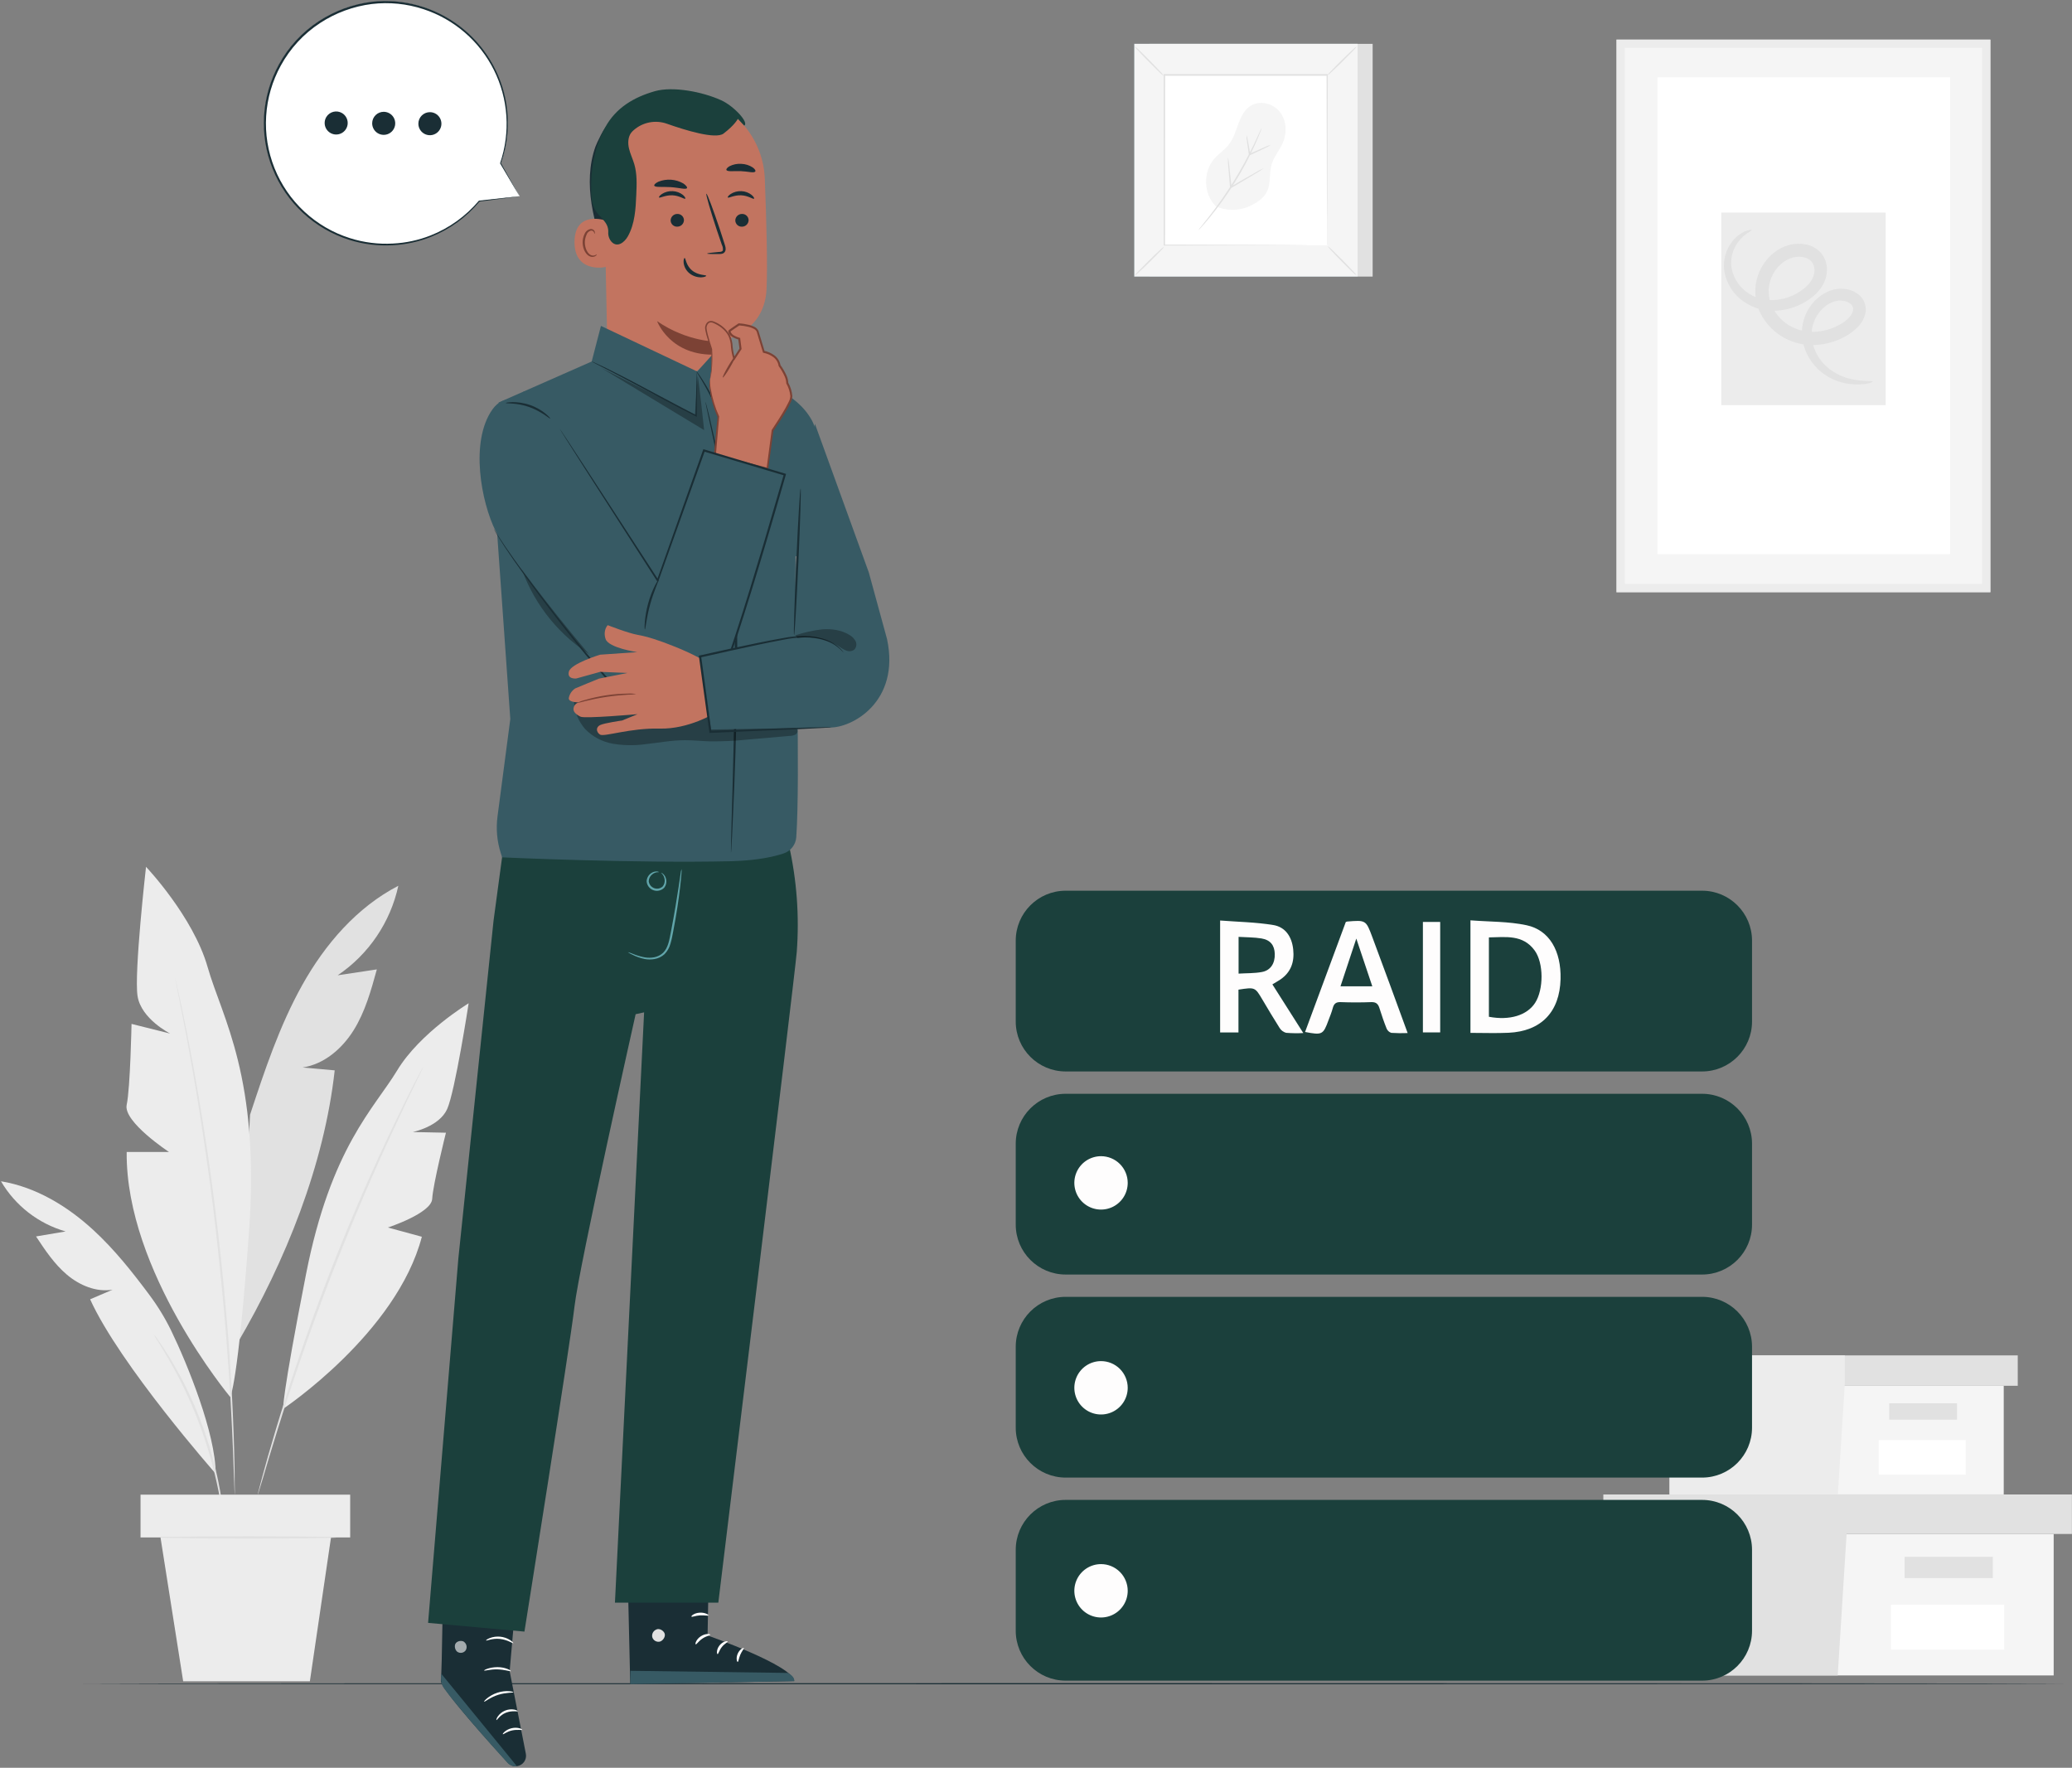
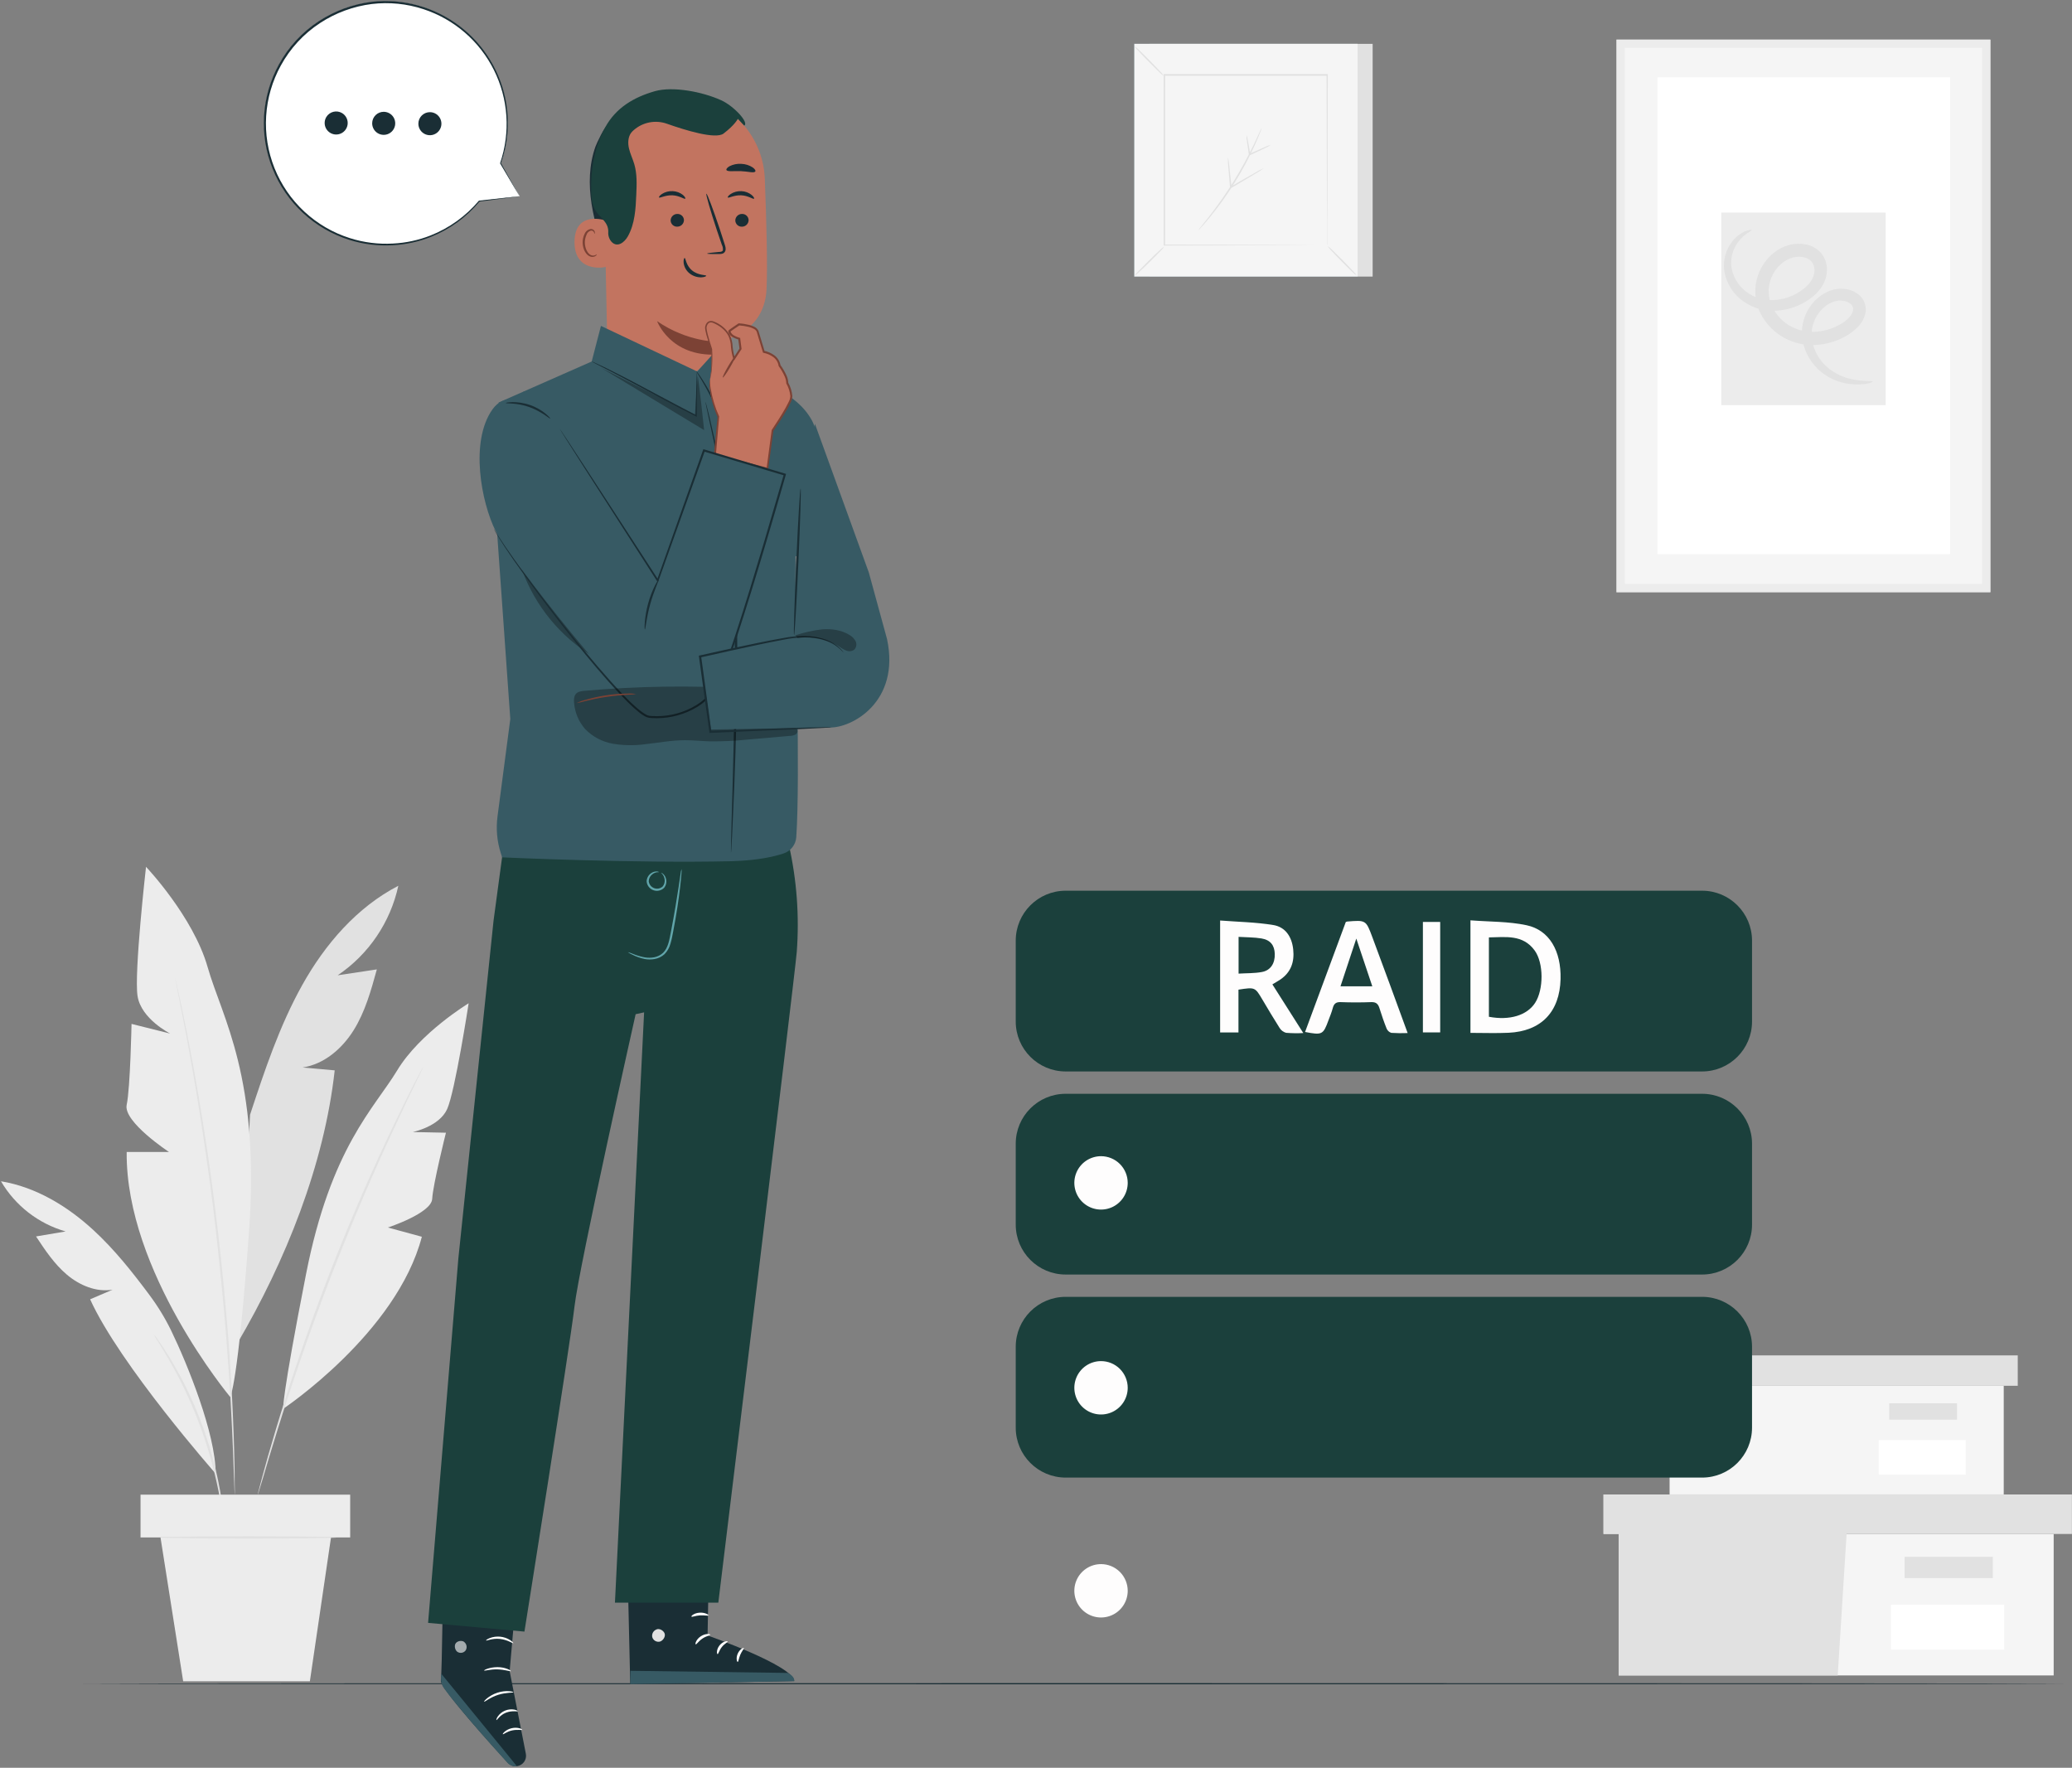
<svg xmlns="http://www.w3.org/2000/svg" width="1055" height="900" viewBox="0 0 1055 900" fill="none">
  <rect x="0" y="0" width="1055" height="900" fill="#808080" stroke="none" />
  <g clip-path="url(#clip0_2524_2227)">
    <path d="M1045.67 780.98V853H940.351H824.191V780.98H1045.67Z" fill="#F5F5F5" />
    <path d="M1054.96 760.852V780.982H816.449V760.852H940.349H1054.96Z" fill="#E1E1E1" />
    <path d="M935.709 853.002H824.189V780.982H816.449V760.852H940.349V779.122L935.709 853.002Z" fill="#E1E1E1" />
    <path d="M1014.69 792.602H969.781V803.442H1014.69V792.602Z" fill="#E1E1E1" />
    <path d="M962.81 839.891H1020.48V817.001H962.81V839.891Z" fill="white" />
    <path d="M1020.24 705.531V760.851H939.339H850.109V705.531H1020.24Z" fill="#F5F5F5" />
    <path d="M1027.38 690.059V705.529H844.16V690.059H939.34H1027.38Z" fill="#E1E1E1" />
-     <path d="M935.77 760.849H850.11V705.529H844.16V690.059H939.34V704.099L935.77 760.849Z" fill="#ECECEC" />
    <path d="M996.441 714.449H961.941V722.779H996.441V714.449Z" fill="#E1E1E1" />
    <path d="M956.591 750.77H1000.89V733.19H956.591V750.77Z" fill="white" />
    <path d="M1050.95 857.21C1050.95 857.37 824.948 857.51 546.288 857.51C267.628 857.51 41.578 857.37 41.578 857.21C41.578 857.05 267.508 856.91 546.288 856.91C825.068 856.91 1050.95 857.04 1050.95 857.21Z" fill="#1A2E35" />
    <path d="M309.01 132.371C305.85 123.021 302.72 113.591 301.21 103.841C299.7 94.091 299.88 83.841 303.21 74.591C303.72 73.181 308.05 63.721 309.54 63.841C310.6 63.941 307.97 72.751 308.54 73.671C313.79 82.431 315.31 93.021 314.61 103.211C313.846 113.108 311.978 122.889 309.04 132.371" fill="#1A2E35" />
    <path d="M309.368 182.971L307.578 94.711C306.478 69.981 319.958 48.711 344.718 48.301L347.008 48.391C358.121 48.852 368.653 53.479 376.509 61.352C384.365 69.225 388.97 79.767 389.408 90.881C390.248 112.331 390.898 136.041 390.278 147.501C389.008 171.221 365.108 173.931 365.108 173.931C365.108 173.931 365.038 176.031 365.048 183.011L329.258 203.071L320.708 202.281L309.368 182.971Z" fill="#C27460" />
    <path d="M365.108 173.932C365.108 173.932 350.108 174.192 334.578 163.512C334.578 163.512 341.268 181.672 365.048 180.512L365.108 173.932Z" fill="#7C4235" />
    <path d="M381.171 112.12C381.145 113.005 380.773 113.845 380.136 114.46C379.499 115.075 378.646 115.416 377.761 115.41C377.328 115.426 376.897 115.356 376.492 115.203C376.087 115.05 375.716 114.817 375.402 114.519C375.088 114.221 374.837 113.863 374.663 113.467C374.49 113.07 374.397 112.643 374.391 112.21C374.417 111.325 374.788 110.485 375.425 109.871C376.063 109.256 376.915 108.915 377.801 108.92C378.233 108.904 378.665 108.975 379.07 109.128C379.475 109.281 379.845 109.513 380.159 109.811C380.473 110.109 380.724 110.467 380.898 110.864C381.071 111.26 381.164 111.687 381.171 112.12Z" fill="#1A2E35" />
    <path d="M383.93 101.159C383.49 101.579 381 99.579 377.35 99.429C373.7 99.279 370.96 101.009 370.58 100.539C370.39 100.339 370.85 99.539 372.05 98.759C373.676 97.73 375.579 97.227 377.5 97.319C379.399 97.39 381.224 98.067 382.71 99.249C383.8 100.149 384.15 100.969 383.93 101.159Z" fill="#1A2E35" />
    <path d="M348.249 112.121C348.218 113.005 347.843 113.842 347.204 114.455C346.566 115.067 345.714 115.406 344.829 115.401C344.396 115.418 343.965 115.348 343.56 115.196C343.155 115.043 342.784 114.811 342.471 114.512C342.158 114.214 341.907 113.855 341.735 113.458C341.563 113.061 341.472 112.633 341.469 112.201C341.497 111.319 341.868 110.483 342.503 109.871C343.138 109.258 343.987 108.918 344.869 108.921C345.302 108.903 345.735 108.973 346.141 109.125C346.547 109.278 346.918 109.51 347.233 109.808C347.548 110.106 347.801 110.464 347.975 110.862C348.149 111.259 348.242 111.687 348.249 112.121Z" fill="#1A2E35" />
    <path d="M348.912 101.148C348.472 101.578 345.982 99.568 342.342 99.428C338.702 99.288 335.942 100.998 335.562 100.538C335.382 100.328 335.832 99.538 337.042 98.748C338.668 97.713 340.577 97.213 342.502 97.318C344.402 97.386 346.23 98.059 347.722 99.238C348.782 100.148 349.132 100.958 348.912 101.148Z" fill="#1A2E35" />
    <path d="M360.06 129.101C360.06 128.891 362.33 128.591 366.06 128.271C366.99 128.271 367.88 128.071 368.06 127.441C368.176 126.48 367.999 125.508 367.55 124.651L365.09 117.441C361.68 107.181 359.26 98.771 359.67 98.631C360.08 98.491 363.18 106.701 366.59 116.961C367.41 119.491 368.19 121.901 368.93 124.211C369.24 125.281 369.8 126.511 369.26 127.881C369.114 128.204 368.896 128.49 368.622 128.715C368.348 128.941 368.026 129.1 367.68 129.181C367.156 129.301 366.618 129.355 366.08 129.341C362.36 129.381 360.06 129.301 360.06 129.101Z" fill="#1A2E35" />
-     <path d="M349.791 95.76C349.251 96.67 345.791 95.54 341.451 95.27C337.111 95 333.501 95.5 333.131 94.5C332.951 94.04 333.721 93.23 335.261 92.5C337.31 91.682 339.517 91.34 341.717 91.499C343.917 91.658 346.052 92.315 347.961 93.42C349.391 94.41 350.031 95.32 349.791 95.76Z" fill="#1A2E35" />
    <path d="M384.502 87.391C383.722 88.201 380.772 87.261 377.202 87.131C373.632 87.001 370.592 87.511 369.912 86.621C369.622 86.191 370.122 85.381 371.462 84.621C373.316 83.684 375.39 83.269 377.462 83.421C379.522 83.487 381.524 84.117 383.252 85.241C384.502 86.131 384.892 87.001 384.502 87.391Z" fill="#1A2E35" />
    <path d="M308.788 112.369C308.398 112.179 292.678 106.869 292.528 123.119C292.378 139.369 308.718 136.179 308.748 135.709C308.778 135.239 308.788 112.369 308.788 112.369Z" fill="#C27460" />
    <path d="M303.85 129.499C303.78 129.439 303.559 129.689 303.079 129.909C302.403 130.185 301.646 130.185 300.969 129.909C299.259 129.259 297.84 126.519 297.79 123.589C297.764 122.21 298.048 120.844 298.619 119.589C298.773 119.081 299.05 118.619 299.425 118.244C299.8 117.869 300.262 117.592 300.769 117.439C301.095 117.352 301.441 117.384 301.745 117.529C302.049 117.674 302.291 117.922 302.429 118.229C302.639 118.679 302.539 119.009 302.619 119.039C302.699 119.069 302.97 118.769 302.85 118.039C302.759 117.644 302.537 117.291 302.219 117.039C301.776 116.697 301.216 116.542 300.66 116.609C299.989 116.734 299.361 117.028 298.836 117.464C298.31 117.899 297.906 118.462 297.66 119.099C296.962 120.501 296.619 122.053 296.66 123.619C296.74 126.899 298.38 129.979 300.73 130.679C301.164 130.808 301.622 130.839 302.069 130.77C302.517 130.701 302.944 130.533 303.32 130.279C303.82 129.899 303.91 129.499 303.85 129.499Z" fill="#7C4235" />
    <path d="M378.919 63.951C381.549 62.501 373.659 53.951 367.199 51.041C357.429 46.611 342.499 43.871 333.499 46.411C322.659 49.501 313.649 54.871 308.199 64.741C302.749 74.611 300.689 86.101 300.999 97.371C301.089 100.811 301.449 104.371 303.279 107.301C305.549 110.901 309.899 113.161 309.709 118.121C309.642 119.025 309.756 119.932 310.044 120.791C310.333 121.649 310.79 122.442 311.389 123.121C314.389 126.291 318.009 123.321 319.679 120.341C323.259 113.971 323.679 106.341 323.979 99.081C324.209 93.901 324.419 88.611 322.979 83.631C322.189 80.921 320.909 78.361 320.269 75.631C319.629 72.901 319.709 69.761 321.429 67.511C321.829 67.03 322.271 66.585 322.749 66.181C325.02 64.209 327.773 62.875 330.728 62.314C333.683 61.754 336.734 61.988 339.569 62.991C348.719 66.231 364.339 71.081 368.419 67.991C374.279 63.501 375.689 60.501 375.689 60.501L378.919 63.951Z" fill="#1B403C" />
    <path d="M348.601 131.352C349.161 131.352 349.181 135.052 352.391 137.692C355.601 140.332 359.561 139.892 359.601 140.412C359.601 140.652 358.711 141.142 357.031 141.202C354.85 141.235 352.727 140.503 351.031 139.132C349.401 137.808 348.347 135.905 348.091 133.822C347.931 132.262 348.341 131.332 348.601 131.352Z" fill="#1A2E35" />
    <path d="M361.05 789.66L360.28 832.66C360.28 832.66 403.78 847.89 404.41 855.86L320.9 857.37L319.34 790.26L361.05 789.66Z" fill="#1A2E35" />
    <path d="M334.4 829.549C333.601 829.805 332.924 830.349 332.501 831.074C332.079 831.8 331.939 832.656 332.11 833.479C332.336 834.288 332.865 834.979 333.588 835.408C334.311 835.836 335.172 835.969 335.99 835.779C337.6 835.339 338.99 833.179 338.39 831.599C337.79 830.019 335.55 828.839 334.09 829.659" fill="#E1E1E1" />
    <path d="M320.898 857.411L321.008 850.641L401.008 851.721C401.008 851.721 404.748 853.281 404.378 855.901L320.898 857.411Z" fill="#375A64" />
    <path d="M361.629 832.248C361.629 832.658 359.629 832.878 357.629 834.248C355.629 835.618 354.629 837.328 354.229 837.168C353.829 837.008 354.409 834.648 356.839 833.058C359.269 831.468 361.709 831.868 361.629 832.248Z" fill="white" />
    <path d="M370.499 835.709C370.599 836.109 368.849 836.829 367.499 838.579C366.149 840.329 365.779 842.159 365.369 842.149C364.959 842.139 364.659 839.839 366.369 837.699C368.079 835.559 370.439 835.319 370.499 835.709Z" fill="white" />
    <path d="M375.621 846.111C375.251 846.201 374.621 844.171 375.621 841.921C376.621 839.671 378.521 838.751 378.701 839.081C378.881 839.411 377.701 840.631 376.921 842.501C376.141 844.371 376.021 846.061 375.621 846.111Z" fill="white" />
    <path d="M360.718 822.422C360.548 822.802 358.668 822.272 356.368 822.422C354.068 822.572 352.278 823.422 352.058 823.042C351.838 822.662 353.548 821.202 356.258 821.042C358.968 820.882 360.908 822.102 360.718 822.422Z" fill="white" />
    <path d="M264.029 798.922L259.499 850.812L267.749 892.882C267.891 893.6 267.883 894.339 267.726 895.054C267.57 895.768 267.268 896.443 266.839 897.036C266.41 897.629 265.864 898.127 265.234 898.5C264.605 898.872 263.905 899.111 263.179 899.202C262.335 899.308 261.478 899.208 260.681 898.912C259.884 898.616 259.17 898.133 258.599 897.502C251.149 889.382 223.919 859.382 224.469 855.602C225.099 851.232 225.609 800.602 225.609 800.602L264.029 798.922Z" fill="#1A2E35" />
    <path d="M263.182 899.199L224.692 852.129L224.552 854.329C224.429 856.232 224.986 858.117 226.122 859.649C229.122 863.739 237.842 874.849 258.442 897.519C259.032 898.168 259.774 898.661 260.601 898.954C261.428 899.247 262.314 899.331 263.182 899.199Z" fill="#375A64" />
    <g opacity="0.6">
      <path d="M236.44 836.05C237.048 836.561 237.446 837.278 237.558 838.064C237.671 838.849 237.49 839.649 237.05 840.31C236.563 840.937 235.853 841.353 235.068 841.472C234.283 841.591 233.482 841.404 232.83 840.95C231.56 839.95 231.13 837.61 232.2 836.43C233.27 835.25 235.67 835.02 236.67 836.25" fill="white" />
    </g>
    <path d="M252.759 875.73C253.049 875.89 254.399 873.24 257.579 871.98C260.759 870.72 263.579 871.53 263.639 871.22C263.689 871.09 263.059 870.65 261.859 870.4C260.268 870.11 258.628 870.291 257.139 870.92C255.643 871.544 254.358 872.585 253.439 873.92C252.769 874.91 252.639 875.68 252.759 875.73Z" fill="white" />
    <path d="M256.019 882.92C256.249 883.17 258.019 881.58 260.769 880.99C263.519 880.4 265.769 880.99 265.879 880.66C265.989 880.33 263.619 879.14 260.509 879.87C257.399 880.6 255.759 882.77 256.019 882.92Z" fill="white" />
    <path d="M246.499 866.36C246.729 866.63 249.499 864.18 253.619 862.88C257.739 861.58 261.409 861.88 261.449 861.57C261.489 861.26 257.729 860.33 253.269 861.79C248.809 863.25 246.209 866.2 246.499 866.36Z" fill="white" />
    <path d="M246.501 850.501C246.611 850.821 249.561 849.801 253.311 849.911C257.061 850.021 259.961 851.101 260.091 850.781C260.221 850.461 257.361 848.781 253.331 848.781C249.301 848.781 246.361 850.221 246.501 850.501Z" fill="white" />
    <path d="M247.498 835.209C247.638 835.519 250.638 833.969 254.578 834.409C258.518 834.849 261.158 836.859 261.358 836.579C261.448 836.479 260.918 835.789 259.768 835.019C258.238 834.04 256.497 833.44 254.688 833.269C252.88 833.087 251.054 833.334 249.358 833.989C248.028 834.499 247.378 835.089 247.498 835.209Z" fill="white" />
    <path d="M401.689 430.24C405.703 448.072 407.051 466.402 405.689 484.63C404.799 496.19 365.749 815.95 365.749 815.95H313.109L327.959 515.41L323.649 516.35C323.649 516.35 294.879 644.5 292.499 665.27C290.389 683.93 267.029 830.68 267.029 830.68L217.969 826.24L233.379 640.74L251.299 468.74L258.039 418.68L401.689 430.24Z" fill="#1B403C" />
    <path d="M319.66 484.751C320.338 485.257 321.077 485.673 321.86 485.991C323.918 487.048 326.112 487.815 328.38 488.271C329.984 488.558 331.626 488.558 333.23 488.271C335.122 487.962 336.886 487.115 338.31 485.831C339.787 484.338 340.845 482.483 341.38 480.451C342 478.451 342.38 476.281 342.79 474.121C344.47 465.451 345.61 457.531 346.28 451.781C346.61 448.901 346.83 446.571 346.95 444.961C347.068 444.127 347.091 443.281 347.02 442.441C346.757 443.242 346.589 444.071 346.52 444.911C346.24 446.741 345.9 449.001 345.52 451.671C344.65 457.381 343.39 465.261 341.72 473.911C340.87 478.181 340.29 482.541 337.62 485.091C334.95 487.641 331.24 487.851 328.52 487.451C326.299 487.065 324.128 486.427 322.05 485.551C321.283 485.204 320.482 484.936 319.66 484.751Z" fill="#61A5AA" />
    <path d="M335.5 443.989C335.5 443.939 335.16 443.719 334.41 443.669C333.351 443.643 332.314 443.978 331.47 444.619C330.812 445.079 330.27 445.685 329.885 446.389C329.499 447.094 329.282 447.877 329.25 448.679C329.319 449.678 329.673 450.635 330.271 451.438C330.869 452.24 331.685 452.854 332.622 453.206C333.559 453.558 334.577 453.633 335.555 453.423C336.533 453.213 337.431 452.725 338.14 452.019C338.641 451.392 338.992 450.659 339.165 449.876C339.338 449.092 339.33 448.279 339.14 447.499C338.919 446.461 338.36 445.525 337.55 444.839C336.96 444.389 336.55 444.329 336.55 444.369C336.55 444.409 338.03 445.259 338.4 447.639C338.507 448.292 338.473 448.959 338.301 449.598C338.128 450.236 337.821 450.83 337.4 451.339C336.819 451.861 336.106 452.213 335.339 452.357C334.572 452.502 333.779 452.433 333.049 452.159C332.318 451.885 331.676 451.415 331.193 450.802C330.71 450.188 330.405 449.454 330.31 448.679C330.323 448.019 330.48 447.37 330.768 446.776C331.056 446.182 331.47 445.658 331.98 445.239C333.82 443.679 335.5 444.189 335.5 443.989Z" fill="#61A5AA" />
    <path d="M377.499 193.161C387.559 193.781 405.749 199.841 413.499 214.221C419.939 226.221 421.679 277.641 422.029 278.861L402.659 283.861L377.879 320.501L276.579 297.881L270.229 313.881L266.359 199.491C266.359 199.491 367.499 192.501 377.499 193.161Z" fill="#375A64" />
    <path d="M259.83 366.08L252.09 256.78L253.9 204.93L301.27 184.05L305.98 165.93L354.98 189.13L365.26 177.78L369.56 190.57L380.3 194.09L405.3 236.85L404.93 308.4C404.93 308.4 407.55 395.8 405.44 426.2C405.316 428.046 404.651 429.814 403.526 431.283C402.402 432.753 400.869 433.858 399.12 434.46C394.12 436.15 385.64 438.1 372.29 438.46C322.97 439.6 255.67 436.5 255.67 436.5L254.98 434.34C253.059 428.311 252.492 421.933 253.32 415.66L259.83 366.08Z" fill="#375A64" />
    <path d="M361.502 213.358C360.822 210.618 360.272 208.438 359.872 206.838C359.682 206.158 359.532 205.608 359.412 205.148C359.371 204.95 359.303 204.759 359.212 204.578C359.206 204.78 359.229 204.983 359.282 205.178C359.372 205.648 359.482 206.178 359.612 206.898C359.962 208.518 360.422 210.708 361.012 213.478C362.242 219.188 364.092 227.478 366.132 237.678C368.172 247.878 370.412 260.158 371.932 273.868C373.452 287.578 373.882 302.778 374.072 318.718C374.392 350.598 373.542 379.468 373.002 400.348C372.712 410.708 372.482 419.128 372.312 425.098C372.262 427.928 372.212 430.168 372.182 431.828V433.578C372.152 433.777 372.152 433.979 372.182 434.178C372.237 433.986 372.267 433.788 372.272 433.588C372.272 433.108 372.352 432.588 372.402 431.838C372.489 430.191 372.615 427.951 372.782 425.118C373.042 419.118 373.422 410.738 373.882 400.388C374.662 379.508 375.652 350.638 375.332 318.708C375.142 302.708 374.602 287.518 373.082 273.708C371.562 259.898 369.082 247.708 366.992 237.448" fill="#1A2E35" />
    <g opacity="0.3">
      <path d="M355.221 191.579C355.671 191.919 358.521 218.979 358.521 218.979L306.211 187.359L353.831 211.279L355.221 191.579Z" fill="black" />
    </g>
    <path d="M354.501 188.941C354.411 189.001 355.501 190.681 357.161 193.451C359.326 197.056 361.308 200.768 363.101 204.571L363.591 205.641L363.921 206.351L364.251 205.651C365.961 202.07 367.421 198.374 368.621 194.591C369.071 193.151 369.401 191.981 369.621 191.161C369.764 190.749 369.842 190.317 369.851 189.881C369.751 189.881 369.191 191.611 368.171 194.431C367.151 197.251 365.631 201.141 363.621 205.341H364.271C364.121 205.001 363.951 204.631 363.781 204.271C361.983 200.439 359.925 196.733 357.621 193.181C356.731 191.821 355.971 190.751 355.431 190.021C355.173 189.62 354.86 189.256 354.501 188.941Z" fill="#1A2E35" />
    <path d="M301.27 184.051C301.491 184.224 301.733 184.368 301.99 184.481L304.11 185.591L311.9 189.591C318.48 193.021 327.49 197.891 337.47 203.231C343.55 206.471 349.31 209.471 354.32 211.981L354.78 212.211V211.701C354.84 205.201 354.9 199.701 354.94 195.761C354.94 193.901 354.94 192.401 354.94 191.271C354.953 190.74 354.929 190.209 354.87 189.681C354.777 190.206 354.734 190.738 354.74 191.271C354.69 192.401 354.64 193.901 354.57 195.761C354.46 199.761 354.32 205.191 354.14 211.681L354.61 211.401C349.61 208.851 343.89 205.831 337.82 202.591C327.82 197.251 318.82 192.441 312.14 189.141C308.82 187.481 306.14 186.141 304.23 185.301L302.05 184.301C301.8 184.189 301.538 184.105 301.27 184.051Z" fill="#1A2E35" />
    <path d="M361.549 192.98C362.375 187.998 362.607 182.936 362.239 177.9C362.239 177.9 358.819 168.14 359.329 166.43C359.839 164.72 360.699 162.83 364.129 164.55C367.559 166.27 371.829 169.34 372.349 174.99C372.869 180.64 373.719 182.7 373.719 182.7L376.969 177.7L376.289 172.56C376.289 172.56 371.449 171.34 371.289 168.75C371.289 168.5 376.169 165.28 376.169 165.28C376.169 165.28 384.849 165.71 385.709 168.96C386.569 172.21 388.789 179.24 388.789 179.24C388.789 179.24 395.979 180.44 396.789 186.24C396.789 186.24 400.899 191.72 400.729 195.15C400.729 195.15 402.949 199.09 402.779 202.34C402.609 205.59 393.189 219.34 393.189 219.34L390.309 240.82L363.849 231.82L365.609 212.26C365.609 212.26 360.179 200 361.549 192.98Z" fill="#C27460" />
    <path d="M361.552 192.851C361.437 193.285 361.354 193.726 361.302 194.171C361.19 195.477 361.21 196.79 361.362 198.091C362.036 202.999 363.381 207.791 365.362 212.331V212.181C364.832 217.651 364.202 224.261 363.492 231.721V232.071L363.832 232.161L390.532 239.161L391.072 239.311L391.152 238.751C391.992 232.581 392.872 226.051 393.802 219.261L393.712 219.491C396.132 215.931 398.562 212.221 400.822 208.251C401.382 207.251 401.922 206.251 402.432 205.191C403.025 204.104 403.366 202.898 403.432 201.661C403.227 199.238 402.5 196.888 401.302 194.771L401.372 195.071C401.344 193.736 401.038 192.421 400.472 191.211C399.622 189.299 398.565 187.485 397.322 185.801L397.422 186.051C397.087 184.001 395.968 182.162 394.302 180.921C392.702 179.753 390.866 178.951 388.922 178.571L389.352 178.941C388.272 175.401 387.215 171.915 386.182 168.481C385.756 167.543 385.002 166.792 384.062 166.371C383.236 165.972 382.371 165.657 381.482 165.431C379.764 164.999 378.01 164.731 376.242 164.631H376.072L375.932 164.731C375.022 165.331 374.132 165.941 373.242 166.541L371.922 167.471L371.262 167.971L371.082 168.131C371.082 168.191 371.082 168.131 370.952 168.271C370.869 168.396 370.824 168.542 370.822 168.691L370.912 169.171C371.326 170.29 372.158 171.203 373.232 171.721C374.178 172.245 375.186 172.648 376.232 172.921L375.852 172.501C376.092 174.251 376.322 175.961 376.552 177.641L376.632 177.311L373.392 182.311L374.212 182.381C373.623 180.462 373.228 178.489 373.032 176.491C372.971 174.485 372.505 172.512 371.662 170.691C369.819 167.466 366.903 164.988 363.422 163.691C362.996 163.506 362.536 163.41 362.072 163.41C361.607 163.41 361.148 163.506 360.722 163.691C359.957 164.167 359.411 164.925 359.202 165.801C359.036 166.2 358.971 166.632 359.012 167.061C359.034 167.454 359.085 167.845 359.162 168.231C359.302 168.981 359.482 169.711 359.662 170.411C360.422 173.201 361.262 175.691 362.052 177.911V177.851C362.349 181.576 362.349 185.317 362.052 189.041C361.942 190.311 361.822 191.271 361.732 191.921C361.668 192.251 361.634 192.586 361.632 192.921C361.752 192.599 361.832 192.263 361.872 191.921C362.012 191.281 362.172 190.321 362.332 189.051C362.743 185.309 362.83 181.539 362.592 177.781V177.721C361.852 175.491 361.052 172.991 360.332 170.221C360.162 169.531 360.002 168.821 359.872 168.091C359.804 167.735 359.76 167.374 359.742 167.011C359.708 166.67 359.763 166.326 359.902 166.011C360.076 165.321 360.5 164.719 361.092 164.321C361.432 164.195 361.794 164.139 362.157 164.157C362.519 164.174 362.875 164.264 363.202 164.421C366.142 165.701 369.292 167.821 370.942 171.111C371.726 172.848 372.148 174.726 372.182 176.631C372.373 178.717 372.775 180.777 373.382 182.781L373.682 183.661L374.212 182.861C375.272 181.241 376.362 179.601 377.482 177.861L377.572 177.711V177.531C377.352 175.851 377.132 174.141 376.902 172.391V172.071L376.572 171.981C375.623 171.723 374.71 171.35 373.852 170.871C373.019 170.476 372.363 169.784 372.012 168.931L371.962 168.641H371.482C371.547 168.626 371.616 168.626 371.682 168.641C371.772 168.641 371.972 168.831 371.892 168.851L372.002 168.751L372.612 168.291L373.912 167.381L376.592 165.591L376.282 165.671C377.968 165.78 379.642 166.041 381.282 166.451C382.842 166.881 384.712 167.541 385.282 168.841C386.315 172.261 387.362 175.738 388.422 179.271L388.512 179.581L388.852 179.651C390.617 180.003 392.286 180.733 393.742 181.791C395.185 182.855 396.154 184.442 396.442 186.211V186.351L396.532 186.461C397.711 188.078 398.716 189.814 399.532 191.641C400.023 192.7 400.299 193.845 400.342 195.011V195.171L400.422 195.311C401.534 197.272 402.215 199.447 402.422 201.691C402.35 202.744 402.049 203.767 401.542 204.691C401.052 205.691 400.542 206.691 399.972 207.691C397.752 211.601 395.322 215.321 392.972 218.861L392.902 218.971V219.091C392.002 225.881 391.142 232.421 390.322 238.591L390.942 238.171L364.202 231.291L364.502 231.731C365.142 224.261 365.692 217.641 366.162 212.161V212.081V212.011C364.14 207.55 362.711 202.844 361.912 198.011C361.586 196.312 361.465 194.58 361.552 192.851Z" fill="#7C4235" />
    <path d="M368.042 192.201C368.312 192.341 369.952 190.021 371.712 187.021C373.472 184.021 374.712 181.461 374.412 181.301C374.112 181.141 372.502 183.501 370.742 186.501C368.982 189.501 367.772 192.071 368.042 192.201Z" fill="#7C4235" />
    <g opacity="0.3">
      <path d="M346.272 346.999C326.85 346.806 308.056 340.089 292.911 327.929C277.766 315.769 267.147 298.871 262.762 279.949L346.272 346.999Z" fill="black" />
    </g>
    <path d="M358.302 229.828L334.502 295.388L287.102 219.798C287.102 219.798 262.372 192.058 250.752 208.418C239.132 224.778 245.032 255.758 252.392 270.418C259.252 284.098 322.672 365.098 334.292 366.418C345.912 367.738 360.882 360.198 367.722 345.108C374.562 330.018 399.142 241.428 399.142 241.428L358.302 229.828Z" fill="#375A64" />
    <path d="M257.502 205.172C257.502 205.532 263.132 204.952 269.502 207.242C275.872 209.532 279.962 213.392 280.182 213.112C280.422 212.992 276.562 208.502 269.872 206.202C263.182 203.902 257.382 204.932 257.502 205.172Z" fill="#1A2E35" />
    <path d="M284.969 218.262C284.969 218.262 285.239 218.752 285.809 219.682C286.379 220.612 287.269 222.002 288.369 223.772L298.289 239.332L334.499 295.772L334.979 296.512L335.279 295.682C342.279 276.192 350.279 253.782 358.929 229.502L358.289 229.832L399.499 242.112L399.129 241.442L388.909 276.442C384.149 292.442 379.399 308.022 374.539 322.982C372.049 330.432 369.679 337.812 366.739 344.732C363.9 351.529 358.706 357.074 352.109 360.352C345.887 363.543 338.918 364.994 331.939 364.552L330.679 364.452L329.589 364.142C328.854 363.785 328.149 363.37 327.479 362.902C326.78 362.449 326.112 361.952 325.479 361.412C324.829 360.902 324.199 360.412 323.589 359.812C321.109 357.632 318.819 355.302 316.589 352.992C307.759 343.672 300.129 334.432 293.229 325.992C279.499 308.992 268.939 294.772 261.849 284.822C258.299 279.822 255.639 275.912 253.919 273.192C253.039 271.842 252.419 270.782 252.009 270.072C251.599 269.362 251.379 268.992 251.379 268.992C251.379 268.992 251.539 269.382 251.909 270.122C252.279 270.862 252.909 271.942 253.729 273.312C255.399 276.072 257.999 280.042 261.489 285.072C268.489 295.072 278.959 309.392 292.619 326.492C299.489 335.002 307.089 344.282 315.929 353.662C318.149 356.002 320.449 358.342 322.929 360.562C323.539 361.132 324.179 361.672 324.849 362.202C325.486 362.752 326.154 363.266 326.849 363.742C327.57 364.243 328.329 364.688 329.119 365.072C329.569 365.202 330.029 365.352 330.479 365.452L331.779 365.562C338.94 366.034 346.096 364.562 352.489 361.302C359.299 357.922 364.669 352.209 367.619 345.202C370.619 338.202 372.979 330.832 375.479 323.362C380.369 308.362 385.119 292.802 389.879 276.802C393.439 264.802 396.879 253.062 400.089 241.802L400.239 241.272L399.719 241.122L358.599 228.822L358.119 228.682L357.959 229.152L334.499 295.392L335.269 295.302L298.699 239.062L288.589 223.632L285.919 219.632C285.309 218.702 284.969 218.262 284.969 218.262Z" fill="#1A2E35" />
    <g opacity="0.3">
      <path d="M293.26 353.241C294.31 352.071 296.03 351.851 297.59 351.711C324.523 349.311 351.596 348.903 378.59 350.491L406.01 371.491C406.154 371.955 406.134 372.454 405.952 372.905C405.769 373.355 405.436 373.728 405.01 373.961C404.154 374.408 403.205 374.644 402.24 374.651L380.93 376.501C374.351 377.21 367.736 377.521 361.12 377.431C357 377.291 352.89 376.841 348.76 376.851C341.92 376.851 335.16 378.181 328.35 378.911C322.957 379.64 317.486 379.552 312.12 378.651C306.723 377.735 301.759 375.121 297.95 371.191C294.62 367.41 292.631 362.637 292.29 357.611C292.17 356.061 292.24 354.381 293.26 353.241Z" fill="black" />
    </g>
-     <path d="M292.859 350.501C293.719 350.081 304.989 345.501 304.989 345.501L319.499 342.611L305.589 342.051L293.429 345.431C293.429 345.431 288.589 345.981 289.669 341.901C290.749 337.821 305.569 333.311 305.569 333.311L324.469 332.011C324.469 332.011 309.869 329.881 308.359 325.361C306.849 320.841 309.439 318.281 309.439 318.281C309.439 318.281 319.749 322.361 324.689 323.221C329.629 324.081 335.639 326.011 343.589 329.221C347.892 330.922 352.098 332.859 356.189 335.021L364.189 362.941C364.189 362.941 350.869 371.321 335.829 370.941C320.789 370.561 307.499 375.331 305.499 373.981C303.499 372.631 303.359 370.261 305.499 369.181C307.639 368.101 316.759 366.821 316.759 366.821L324.619 363.601C324.619 363.601 297.769 365.961 295.619 364.891C293.469 363.821 291.329 362.311 292.189 359.951C292.39 359.299 292.785 358.723 293.32 358.3C293.856 357.876 294.508 357.626 295.189 357.581C295.189 357.581 289.399 357.801 289.609 355.431C289.784 354.431 290.162 353.477 290.722 352.629C291.281 351.78 292.008 351.056 292.859 350.501Z" fill="#C27460" />
    <path d="M323.96 353.35C322.468 353.578 320.96 353.695 319.45 353.7C316.67 353.87 312.84 354.19 308.64 354.82C304.44 355.45 300.69 356.29 297.98 356.95C296.534 357.379 295.06 357.713 293.57 357.95C294.928 357.274 296.357 356.751 297.83 356.39C304.846 354.313 312.114 353.212 319.43 353.12C320.944 353.027 322.464 353.104 323.96 353.35Z" fill="#7C4235" />
    <path d="M403.66 323.4L407.15 249.5L414.95 215.82L442.39 291.5L451.66 325.39C458.49 357.47 433.56 370.78 422.31 370.39L361.98 371.39L356.5 333.84L403.66 323.4Z" fill="#375A64" />
    <path d="M404.309 323.428C405.422 298.495 406.535 273.568 407.649 248.648Z" fill="#FF735D" />
    <path d="M407.65 248.648C407.34 248.648 406.35 265.368 405.43 286.008C404.51 306.648 404 323.418 404.31 323.428C404.62 323.438 405.61 306.718 406.53 286.058C407.45 265.398 407.96 248.658 407.65 248.648Z" fill="#1A2E35" />
    <path d="M423.5 370.219C423.109 370.161 422.714 370.145 422.32 370.169L418.89 370.219L406.05 370.549L361.67 372.019L362.22 372.479C361.1 364.259 359.89 355.319 358.63 346.049C358.07 341.969 357.52 337.959 356.99 334.139L356.57 334.749C367.11 332.349 377.07 330.149 386.06 328.249C390.56 327.309 394.83 326.439 398.81 325.709C402.459 324.931 406.179 324.528 409.91 324.509C416.73 324.509 422.08 326.389 425.18 328.509C426.797 329.595 428.269 330.882 429.56 332.339C429.302 331.9 429.004 331.485 428.67 331.099C427.716 329.987 426.62 329.006 425.41 328.179C422.3 325.939 416.86 323.919 409.92 323.799C406.139 323.762 402.365 324.124 398.66 324.879C394.66 325.569 390.38 326.409 385.87 327.319C376.87 329.159 366.87 331.319 356.33 333.699L355.84 333.809L355.9 334.309C356.43 338.129 356.97 342.139 357.53 346.219C358.81 355.489 360.04 364.419 361.17 372.639L361.24 373.119H361.71L406.08 371.249L418.9 370.609L422.32 370.399C422.718 370.38 423.114 370.32 423.5 370.219Z" fill="#1A2E35" />
    <path d="M328.349 320.501C328.689 320.501 329.109 314.611 331.059 307.621C333.009 300.631 335.639 295.321 335.339 295.171C335.039 295.021 331.939 300.171 329.989 307.321C328.039 314.471 328.079 320.501 328.349 320.501Z" fill="#1A2E35" />
    <g opacity="0.3">
      <path d="M404.91 323.499C409.395 321.962 414.037 320.925 418.75 320.409C423.47 320.059 428.4 320.749 432.44 323.219C433.81 323.954 434.928 325.083 435.65 326.459C435.991 327.153 436.111 327.934 435.993 328.698C435.875 329.462 435.525 330.171 434.99 330.729C434.435 331.149 433.781 331.419 433.092 331.516C432.402 331.612 431.699 331.531 431.05 331.279C429.764 330.768 428.547 330.096 427.43 329.279C421.127 325.244 413.561 323.664 406.17 324.839" fill="black" />
    </g>
    <path d="M866.65 556.871H542.61C528.565 556.871 517.18 568.256 517.18 582.301V623.461C517.18 637.506 528.565 648.891 542.61 648.891H866.65C880.694 648.891 892.08 637.506 892.08 623.461V582.301C892.08 568.256 880.694 556.871 866.65 556.871Z" fill="#1B403C" />
    <path d="M866.65 453.48H542.61C528.565 453.48 517.18 464.866 517.18 478.91V520.07C517.18 534.115 528.565 545.5 542.61 545.5H866.65C880.694 545.5 892.08 534.115 892.08 520.07V478.91C892.08 464.866 880.694 453.48 866.65 453.48Z" fill="#1B403C" />
    <path d="M866.65 660.25H542.61C528.565 660.25 517.18 671.635 517.18 685.68V726.84C517.18 740.885 528.565 752.27 542.61 752.27H866.65C880.694 752.27 892.08 740.885 892.08 726.84V685.68C892.08 671.635 880.694 660.25 866.65 660.25Z" fill="#1B403C" />
-     <path d="M866.65 763.629H542.61C528.565 763.629 517.18 775.014 517.18 789.059V830.219C517.18 844.263 528.565 855.649 542.61 855.649H866.65C880.694 855.649 892.08 844.263 892.08 830.219V789.059C892.08 775.014 880.694 763.629 866.65 763.629Z" fill="#1B403C" />
    <path d="M748.711 525.859V468.559C758.381 469.319 768.051 469.089 777.271 471.049C788.931 473.529 794.951 484.209 794.591 498.489C794.151 515.209 784.721 525.039 768.081 525.809C761.791 526.099 755.501 525.859 748.711 525.859ZM758.101 517.659C768.671 519.659 777.511 516.939 781.631 510.589C786.041 503.769 786.041 490.249 781.381 483.879C775.381 475.669 766.651 477.119 758.101 477.249V517.659Z" fill="#FEFDFD" />
    <path d="M647.86 501.168L663.6 525.948C660.68 526.099 657.754 526.059 654.84 525.828C653.473 525.458 652.297 524.583 651.55 523.378C648.55 518.658 645.67 513.808 642.81 508.978C639.02 502.568 639.04 502.558 630.59 503.848V525.648H621.25V468.648C630.44 469.358 639.46 469.498 648.25 470.938C654.52 471.938 657.77 476.938 658.46 483.328C659.15 489.718 657.35 494.968 651.92 498.698C650.72 499.498 649.42 500.208 647.86 501.168ZM630.65 495.688C634.76 495.438 638.74 495.578 642.56 494.858C646.97 494.038 649.21 490.438 649.08 485.698C648.96 481.288 646.87 478.538 642.28 477.778C638.55 477.168 634.71 477.228 630.65 476.978V495.688Z" fill="#FEFDFD" />
    <path d="M664.5 525.401C671.5 506.621 678.38 487.901 685.24 469.401C685.474 469.306 685.715 469.23 685.96 469.171C695.42 468.411 695.5 468.381 698.73 477.051C704.73 493.051 710.58 509.151 716.73 525.951C713.96 526.066 711.186 526.032 708.42 525.851C707.884 525.683 707.392 525.4 706.978 525.022C706.563 524.643 706.236 524.179 706.02 523.661C704.64 520.241 703.47 516.721 702.35 513.201C701.69 511.101 700.62 510.131 698.23 510.201C693.02 510.401 687.8 510.401 682.6 510.201C680.17 510.111 679.17 511.091 678.6 513.251C678.03 515.411 677.19 517.401 676.42 519.451C673.72 526.811 673.21 527.061 664.5 525.401ZM698.73 502.141C695.93 493.781 693.34 486.041 690.59 477.851C687.83 486.191 685.23 494.031 682.54 502.141H698.73Z" fill="#FEFDFD" />
    <path d="M724.5 469.379H733.3V525.619H724.5V469.379Z" fill="#FEFDFD" />
    <path d="M574.2 706.559C574.2 709.247 573.402 711.874 571.909 714.109C570.416 716.344 568.293 718.086 565.81 719.114C563.327 720.143 560.594 720.412 557.958 719.888C555.322 719.363 552.901 718.069 551 716.168C549.099 714.268 547.805 711.846 547.281 709.21C546.756 706.574 547.025 703.841 548.054 701.358C549.083 698.875 550.824 696.752 553.059 695.259C555.294 693.766 557.922 692.969 560.61 692.969C564.214 692.969 567.671 694.401 570.219 696.949C572.768 699.498 574.2 702.954 574.2 706.559Z" fill="#FEFDFD" />
    <path d="M574.2 602.231C574.2 604.918 573.402 607.546 571.909 609.781C570.416 612.016 568.293 613.758 565.81 614.786C563.327 615.815 560.594 616.084 557.958 615.56C555.322 615.035 552.901 613.741 551 611.84C549.099 609.94 547.805 607.518 547.281 604.882C546.756 602.246 547.025 599.513 548.054 597.03C549.083 594.547 550.824 592.424 553.059 590.931C555.294 589.438 557.922 588.641 560.61 588.641C562.394 588.641 564.161 588.992 565.81 589.675C567.459 590.358 568.957 591.359 570.219 592.621C571.481 593.883 572.482 595.381 573.165 597.03C573.848 598.679 574.2 600.446 574.2 602.231Z" fill="#FEFDFD" />
    <path d="M574.2 809.91C574.2 812.598 573.402 815.226 571.909 817.461C570.416 819.695 568.293 821.437 565.81 822.466C563.327 823.494 560.594 823.764 557.958 823.239C555.322 822.715 552.901 821.42 551 819.52C549.099 817.619 547.805 815.198 547.281 812.562C546.756 809.925 547.025 807.193 548.054 804.71C549.083 802.226 550.824 800.104 553.059 798.611C555.294 797.117 557.922 796.32 560.61 796.32C564.214 796.32 567.671 797.752 570.219 800.301C572.768 802.849 574.2 806.306 574.2 809.91Z" fill="#FEFDFD" />
    <path d="M202.818 450.969C181.718 461.899 165.498 480.719 153.898 501.499C142.298 522.279 134.758 544.959 127.328 567.499L120.828 683.939C145.388 642.159 165.098 593.049 170.418 544.939L154.078 543.489C165.078 541.809 174.228 533.869 180.078 524.489C185.928 515.109 188.938 504.219 191.878 493.539L171.938 496.539C187.714 485.891 198.775 469.568 202.818 450.969Z" fill="#E1E1E1" />
    <path d="M117.202 711.2C117.202 711.2 63.902 647.4 64.502 586.5H86.052C86.052 586.5 62.662 571.13 64.502 562.5C66.342 553.87 66.972 521.29 66.972 521.29L86.652 526.21C86.652 526.21 71.892 518.83 70.042 507.14C68.192 495.45 74.352 441.32 74.352 441.32C74.352 441.32 98.352 466.54 105.722 492.38C113.092 518.22 132.482 548.38 126.792 627.09C121.102 705.8 117.202 711.2 117.202 711.2Z" fill="#ECECEC" />
    <path d="M144.221 717.219C144.221 717.219 201.961 678.749 214.791 629.659L197.501 624.949C197.501 624.949 219.671 617.699 220.061 610.369C220.451 603.039 227.061 576.689 227.061 576.689L210.161 576.339C210.161 576.339 223.641 573.639 227.681 564.649C231.721 555.659 238.621 510.789 238.621 510.789C238.621 510.789 213.811 525.789 202.231 544.969C190.651 564.149 168.501 584.119 155.831 648.669C143.161 713.219 144.221 717.219 144.221 717.219Z" fill="#ECECEC" />
    <path d="M88.922 496.949C89.008 497.163 89.075 497.384 89.122 497.609C89.242 498.119 89.402 498.759 89.592 499.609C90.002 501.419 90.592 503.959 91.302 507.179C92.012 510.399 92.912 514.489 93.842 519.179C94.772 523.869 95.912 529.179 96.992 535.179C99.282 546.999 101.702 561.179 104.182 576.879C106.662 592.579 108.992 609.969 111.132 628.229C113.272 646.489 114.842 663.939 116.132 679.819C117.422 695.699 118.132 710.019 118.652 722.059C118.942 728.059 119.082 733.519 119.222 738.309C119.362 743.099 119.462 747.209 119.482 750.579C119.502 753.949 119.482 756.479 119.552 758.329C119.552 759.169 119.552 759.829 119.552 760.329C119.575 760.559 119.575 760.79 119.552 761.019C119.497 760.793 119.47 760.562 119.472 760.329C119.472 759.809 119.412 759.149 119.372 758.329C119.302 756.469 119.202 753.879 119.082 750.579C118.962 747.279 118.842 743.099 118.622 738.319C118.402 733.539 118.222 728.099 117.872 722.089C117.302 710.089 116.342 695.759 115.112 679.889C113.882 664.019 112.112 646.599 110.112 628.349C108.112 610.099 105.612 592.769 103.272 577.029C100.932 561.289 98.522 547.159 96.332 535.319C95.332 529.389 94.252 524.039 93.332 519.319C92.412 514.599 91.652 510.569 90.982 507.319C90.312 504.069 89.852 501.529 89.492 499.709C89.342 498.889 89.222 498.239 89.132 497.709C89.031 497.465 88.96 497.21 88.922 496.949Z" fill="#E1E1E1" />
    <path d="M109.81 750.26C109.81 750.26 61.03 694.92 45.89 661.5L57.32 656.61C49.03 657.98 40.54 654.42 34.12 649.01C27.7 643.6 22.97 636.5 18.35 629.5L33.41 626.95C19.564 622.986 7.778 613.839 0.5 601.41C18.27 604.33 34.35 614.1 47.6 626.3C58.33 636.18 67.42 647.65 76.14 659.37C80.403 665.08 84.117 671.181 87.23 677.59C95.42 694.5 109.83 729.94 109.81 750.26Z" fill="#ECECEC" />
    <path d="M215.56 543C215.511 543.198 215.437 543.39 215.34 543.57C215.14 543.99 214.9 544.52 214.6 545.18C213.88 546.673 212.897 548.723 211.65 551.33C209.04 556.64 205.35 564.33 200.87 573.97C191.87 593.15 180.1 619.92 168.44 650.05C156.78 680.18 147.53 707.95 141.25 728.17C138.11 738.27 135.64 746.48 133.99 752.17L131.99 758.7C131.77 759.39 131.6 759.95 131.45 760.39C131.404 760.589 131.33 760.781 131.23 760.96C131.242 760.756 131.279 760.555 131.34 760.36L131.76 758.64L133.5 752.04C135.01 746.31 137.36 738.04 140.4 727.92C146.48 707.62 155.63 679.8 167.29 649.62C178.95 619.44 190.91 592.72 200.07 573.62C204.64 564.07 208.45 556.39 211.18 551.13L214.34 545.13L215.18 543.57C215.275 543.361 215.404 543.168 215.56 543Z" fill="#E1E1E1" />
    <path d="M113.941 773.98C113.594 772.668 113.346 771.33 113.201 769.98C112.821 767.42 112.201 763.74 111.271 759.22C108.91 747.443 105.603 735.876 101.381 724.63C97.117 713.399 91.953 702.531 85.941 692.13C83.621 688.13 81.681 684.95 80.281 682.78C79.521 681.684 78.852 680.526 78.281 679.32C79.164 680.333 79.976 681.406 80.711 682.53C82.231 684.62 84.291 687.75 86.711 691.7C92.956 702.05 98.242 712.948 102.501 724.26C106.758 735.56 109.971 747.225 112.101 759.11C112.901 763.67 113.421 767.39 113.661 769.96C113.861 771.291 113.955 772.635 113.941 773.98Z" fill="#E1E1E1" />
    <path d="M178.301 760.961H71.551V782.741H178.301V760.961Z" fill="#ECECEC" />
    <path d="M81.719 782.73L93.269 855.98H157.779L168.539 782.73H81.719Z" fill="#ECECEC" />
    <path d="M171.751 782.731C171.751 783.061 151.561 783.321 126.651 783.321C101.741 783.321 81.551 783.061 81.551 782.731C81.551 782.401 101.741 782.141 126.651 782.141C151.561 782.141 171.751 782.411 171.751 782.731Z" fill="#E1E1E1" />
    <path d="M1011.18 22.262H825.338C825.234 22.262 825.148 22.347 825.148 22.452V299.232C825.148 299.337 825.234 299.422 825.338 299.422H1011.18C1011.28 299.422 1011.37 299.337 1011.37 299.232V22.452C1011.37 22.347 1011.28 22.262 1011.18 22.262Z" fill="#F5F5F5" />
    <path d="M1013.34 301.579H823.18C823.156 301.579 823.131 301.574 823.109 301.565C823.086 301.555 823.066 301.541 823.049 301.523C823.032 301.505 823.019 301.484 823.011 301.461C823.003 301.438 822.999 301.414 823 301.389V20.289C823 20.242 823.019 20.196 823.053 20.162C823.087 20.128 823.133 20.109 823.18 20.109H1013.34C1013.39 20.109 1013.44 20.128 1013.47 20.161C1013.51 20.195 1013.53 20.241 1013.53 20.289V301.389C1013.53 301.44 1013.51 301.488 1013.47 301.524C1013.44 301.559 1013.39 301.579 1013.34 301.579ZM827.5 297.269H1009.02C1009.07 297.269 1009.12 297.249 1009.15 297.214C1009.19 297.178 1009.21 297.13 1009.21 297.079V24.609C1009.21 24.584 1009.21 24.56 1009.2 24.537C1009.19 24.514 1009.17 24.493 1009.15 24.475C1009.14 24.457 1009.12 24.443 1009.09 24.434C1009.07 24.424 1009.05 24.419 1009.02 24.419H827.5C827.475 24.419 827.451 24.424 827.428 24.434C827.405 24.443 827.384 24.457 827.366 24.475C827.348 24.493 827.334 24.514 827.325 24.537C827.315 24.56 827.31 24.584 827.31 24.609V297.079C827.31 297.13 827.33 297.178 827.366 297.214C827.402 297.249 827.45 297.269 827.5 297.269Z" fill="#ECECEC" />
    <path d="M992.748 39.359H844.088C843.984 39.359 843.898 39.444 843.898 39.549V281.949C843.898 282.054 843.984 282.139 844.088 282.139H992.748C992.853 282.139 992.938 282.054 992.938 281.949V39.549C992.938 39.444 992.853 39.359 992.748 39.359Z" fill="white" />
    <path d="M960.012 108.191H876.522C876.467 108.191 876.422 108.236 876.422 108.291V206.181C876.422 206.237 876.467 206.281 876.522 206.281H960.012C960.067 206.281 960.112 206.237 960.112 206.181V108.291C960.112 108.236 960.067 108.191 960.012 108.191Z" fill="#ECECEC" />
    <path d="M953.501 194.272C953.611 194.592 949.501 196.402 941.621 195.482C936.791 194.848 932.197 193.012 928.261 190.142C922.915 186.16 919.22 180.352 917.881 173.822C917.107 169.733 917.432 165.513 918.823 161.591C920.215 157.67 922.623 154.188 925.801 151.502C927.589 150 929.617 148.81 931.801 147.982C934.205 147.093 936.787 146.794 939.331 147.112C942.125 147.386 944.761 148.538 946.861 150.402C948.043 151.503 948.935 152.878 949.458 154.406C949.981 155.934 950.12 157.567 949.861 159.162C949.291 162.037 947.849 164.666 945.731 166.692C943.865 168.536 941.743 170.102 939.431 171.342C934.823 173.896 929.692 175.363 924.431 175.632C918.861 175.935 913.318 174.671 908.431 171.982C903.322 169.193 899.166 164.936 896.501 159.762C893.786 154.483 893.038 148.411 894.391 142.632C895.709 137.049 898.882 132.078 903.391 128.532C905.644 126.781 908.214 125.484 910.961 124.712C913.742 123.968 916.658 123.875 919.481 124.442C922.465 125.01 925.181 126.542 927.211 128.802C929.148 131.118 930.21 134.042 930.211 137.062C930.242 139.815 929.552 142.528 928.211 144.932C926.975 147.113 925.359 149.057 923.441 150.672C919.977 153.587 915.935 155.734 911.581 156.972C907.538 158.167 903.292 158.507 899.111 157.972C895.221 157.445 891.506 156.02 888.261 153.812C885.461 151.972 883.088 149.556 881.299 146.724C879.511 143.892 878.349 140.71 877.891 137.392C877.334 132.381 878.707 127.346 881.731 123.312C883.535 120.804 885.995 118.843 888.841 117.642C890.841 116.902 891.901 116.922 891.951 117.112C892.001 117.302 891.071 117.812 889.481 118.862C887.227 120.412 885.342 122.44 883.961 124.802C881.795 128.402 880.993 132.66 881.701 136.802C882.257 139.475 883.363 142.002 884.949 144.225C886.534 146.447 888.564 148.316 890.911 149.712C895.981 152.932 903.101 153.762 909.911 151.522C913.417 150.402 916.654 148.57 919.421 146.142C922.161 143.682 924.021 140.522 923.871 137.222C923.721 133.922 921.691 131.572 918.141 130.892C916.321 130.565 914.451 130.654 912.671 131.152C910.798 131.724 909.048 132.639 907.511 133.852C904.245 136.49 901.954 140.143 901.001 144.232C900.036 148.433 900.603 152.841 902.601 156.662C904.61 160.603 907.742 163.86 911.601 166.022C915.382 168.118 919.672 169.119 923.991 168.912C928.251 168.732 932.415 167.59 936.171 165.572C937.945 164.669 939.582 163.517 941.031 162.152C942.228 161.089 943.087 159.698 943.501 158.152C943.619 157.571 943.59 156.97 943.415 156.404C943.24 155.838 942.926 155.324 942.501 154.912C941.381 153.924 939.984 153.306 938.501 153.142C936.911 152.899 935.287 153.036 933.761 153.542C932.164 154.099 930.671 154.917 929.341 155.962C926.822 157.969 924.875 160.602 923.692 163.597C922.509 166.592 922.133 169.846 922.601 173.032C923.511 178.537 926.346 183.541 930.601 187.152C933.932 189.917 937.858 191.875 942.071 192.872C949.181 194.502 953.421 193.682 953.501 194.272Z" fill="#E1E1E1" />
    <path d="M698.908 22.328H585.238V140.818H698.908V22.328Z" fill="#E1E1E1" />
    <path d="M691.209 22.328H577.539V140.818H691.209V22.328Z" fill="#375A64" />
    <path d="M691.25 140.849H577.5V22.289H691.25V140.849Z" fill="#F5F5F5" />
-     <path d="M675.93 38.262H592.82V124.892H675.93V38.262Z" fill="white" />
+     <path d="M675.93 38.262H592.82V124.892V38.262Z" fill="white" />
    <path d="M592.82 125.5C592.237 126.377 591.548 127.18 590.77 127.89C589.45 129.29 587.58 131.18 585.49 133.24C583.4 135.3 581.49 137.14 580.06 138.44C579.339 139.196 578.534 139.867 577.66 140.44C578.232 139.575 578.904 138.78 579.66 138.07C580.99 136.67 582.86 134.77 584.95 132.7C587.04 130.63 588.95 128.8 590.39 127.49C591.123 126.737 591.938 126.07 592.82 125.5Z" fill="#E1E1E1" />
    <path d="M675.93 125.25C676.801 125.822 677.603 126.493 678.32 127.25C679.72 128.58 681.61 130.44 683.67 132.53C685.73 134.62 687.57 136.53 688.87 137.96C689.63 138.68 690.302 139.49 690.87 140.37C690.008 139.794 689.213 139.123 688.5 138.37C687.09 137.04 685.19 135.17 683.13 133.07C681.07 130.97 679.23 129.07 677.92 127.63C677.163 126.919 676.495 126.12 675.93 125.25Z" fill="#E1E1E1" />
-     <path d="M675.699 38.499C676.293 37.626 676.984 36.824 677.759 36.109C679.079 34.709 680.949 32.819 683.039 30.759C685.129 28.699 687.039 26.859 688.469 25.559C689.19 24.802 689.996 24.131 690.869 23.559C690.297 24.424 689.626 25.219 688.869 25.929C687.539 27.329 685.669 29.229 683.579 31.299C681.489 33.369 679.579 35.199 678.139 36.509C677.408 37.266 676.589 37.934 675.699 38.499Z" fill="#E1E1E1" />
    <path d="M592.6 38.701C591.726 38.114 590.924 37.426 590.21 36.651C588.81 35.321 586.92 33.461 584.86 31.371C582.8 29.281 580.96 27.371 579.66 25.941C578.899 25.221 578.228 24.412 577.66 23.531C578.522 24.107 579.317 24.778 580.03 25.531C581.44 26.861 583.34 28.731 585.4 30.831C587.46 32.931 589.3 34.831 590.61 36.271C591.37 36.997 592.038 37.813 592.6 38.701Z" fill="#E1E1E1" />
    <path d="M675.7 124.891C675.7 124.891 675.7 124.741 675.7 124.471C675.7 124.201 675.7 123.771 675.7 123.261C675.7 122.171 675.7 120.611 675.7 118.581C675.7 114.481 675.7 108.511 675.62 100.921C675.62 85.751 675.52 64.141 675.45 38.261L675.77 38.581H592.9L593.26 38.221C593.26 70.011 593.26 99.761 593.21 124.851L592.9 124.531L652.9 124.691L669.75 124.781H674.21H675.36C675.493 124.772 675.627 124.772 675.76 124.781H675.4H674.28H669.88L653.1 124.861L592.89 125.021H592.5V124.711C592.5 99.621 592.5 69.871 592.5 38.081V37.711H592.87H675.74H676.07V38.041C676 64.041 675.94 85.691 675.9 100.911C675.9 108.461 675.84 114.411 675.82 118.491C675.82 120.491 675.82 122.041 675.82 123.111C675.82 123.611 675.82 124.001 675.82 124.281C675.819 124.49 675.778 124.697 675.7 124.891Z" fill="#E1E1E1" />
    <path d="M619.06 105.049C612.79 98.769 612.41 87.559 618.24 80.869C620.55 78.219 623.62 76.279 625.76 73.489C630.39 67.489 630.33 57.929 636.76 53.889C641.47 50.889 648.22 52.619 651.66 56.979C655.1 61.339 655.38 67.689 653.15 72.779C651.5 76.529 648.64 79.779 647.47 83.649C646.3 87.519 646.95 92.069 645.7 96.079C644.2 100.909 639.08 103.969 634.33 105.729C629.328 107.399 623.884 107.157 619.05 105.049" fill="#F5F5F5" />
    <path d="M642.431 65.141C642.227 65.924 641.959 66.69 641.631 67.431C641.071 68.891 640.201 70.971 639.051 73.521C636.043 80.147 632.613 86.574 628.781 92.761C624.943 98.939 620.71 104.865 616.111 110.501C614.351 112.661 612.871 114.371 611.811 115.501C611.294 116.124 610.729 116.706 610.121 117.241C610.557 116.558 611.049 115.913 611.591 115.311C612.591 114.101 613.991 112.311 615.701 110.151C620.159 104.431 624.311 98.479 628.141 92.321C631.955 86.151 635.436 79.782 638.571 73.241C639.781 70.731 640.721 68.691 641.361 67.241C641.66 66.513 642.018 65.81 642.431 65.141Z" fill="#E1E1E1" />
    <path d="M625.242 80.148C625.583 81.588 625.807 83.053 625.912 84.528C626.232 87.268 626.642 91.078 627.062 95.388L626.502 95.098L628.292 94.098C632.442 91.678 636.222 89.518 638.982 87.988C640.426 87.079 641.937 86.28 643.502 85.598C642.147 86.633 640.72 87.569 639.232 88.398C636.542 90.038 632.802 92.268 628.642 94.698L626.852 95.698L626.352 95.988L626.292 95.418C625.902 91.108 625.582 87.288 625.382 84.538C625.226 83.081 625.179 81.613 625.242 80.148Z" fill="#E1E1E1" />
    <path d="M647.071 73.738C646.205 74.373 645.264 74.9 644.271 75.308C642.501 76.188 640.031 77.368 637.271 78.618L636.411 79.008L635.971 79.208L635.891 78.728C635.461 75.958 635.111 73.488 634.891 71.728C634.707 70.773 634.636 69.8 634.681 68.828C635.035 69.735 635.274 70.682 635.391 71.648C635.741 73.408 636.181 75.868 636.631 78.648L636.101 78.368L636.961 77.978C639.701 76.728 642.201 75.628 644.031 74.868C644.998 74.376 646.018 73.997 647.071 73.738Z" fill="#E1E1E1" />
    <path d="M264.65 99.91L254.94 83.07C260.035 68.472 259.486 52.496 253.399 38.282C247.313 24.069 236.13 12.646 222.048 6.26C207.967 -0.126 192.006 -1.014 177.303 3.771C162.601 8.556 150.22 18.668 142.594 32.118C134.969 45.569 132.651 61.386 136.096 76.459C139.541 91.532 148.5 104.771 161.211 113.574C173.922 122.377 189.467 126.106 204.788 124.029C220.11 121.952 234.101 114.219 244.01 102.35L264.65 99.91Z" fill="white" />
    <path d="M264.65 99.909C264.65 99.909 264.16 99.909 263.26 100.029L259.26 100.459L243.96 102.139L244.21 102.489C244.245 102.435 244.256 102.369 244.242 102.306C244.228 102.243 244.19 102.189 244.135 102.154C244.081 102.12 244.015 102.108 243.952 102.122C243.889 102.136 243.835 102.175 243.8 102.229C237.192 110.061 228.743 116.129 219.21 119.889C213.081 122.3 206.599 123.688 200.02 123.999C192.602 124.416 185.17 123.474 178.09 121.219C169.463 118.483 161.551 113.866 154.923 107.703C148.295 101.541 143.116 93.984 139.76 85.579C136.404 77.174 134.953 68.128 135.514 59.095C136.074 50.062 138.631 41.265 143 33.339C147.772 24.607 154.624 17.188 162.95 11.739C170.886 6.537 179.906 3.219 189.32 2.039C198.184 0.982 207.173 1.883 215.65 4.679C223.384 7.219 230.537 11.269 236.694 16.594C242.851 21.919 247.889 28.414 251.517 35.701C255.145 42.989 257.29 50.924 257.828 59.046C258.366 67.169 257.286 75.317 254.65 83.019C254.626 83.084 254.626 83.155 254.65 83.219L261.96 95.599C262.79 96.979 263.43 98.049 263.88 98.819C264.33 99.589 264.57 99.939 264.57 99.939C264.57 99.939 264.39 99.589 264 98.869L262.2 95.649L255.06 82.979V83.169C258.506 73.443 259.451 63.007 257.81 52.819C255.227 37.016 246.662 22.811 233.891 13.151C221.119 3.491 205.121 -0.886 189.21 0.929C179.624 2.119 170.436 5.485 162.35 10.769C153.868 16.317 146.888 23.874 142.03 32.769C137.595 40.836 135.003 49.785 134.443 58.974C133.883 68.162 135.369 77.36 138.792 85.906C142.215 94.451 147.491 102.13 154.24 108.391C160.989 114.651 169.042 119.336 177.82 122.109C185.014 124.373 192.562 125.299 200.09 124.839C206.751 124.486 213.309 123.04 219.5 120.559C229.105 116.717 237.594 110.528 244.19 102.559L243.78 102.299C243.753 102.359 243.75 102.427 243.773 102.489C243.795 102.551 243.841 102.601 243.9 102.629C243.946 102.64 243.994 102.64 244.04 102.629L259.48 100.629L263.38 100.109L264.65 99.909Z" fill="#1A2E35" />
    <path d="M213.02 62.932C213.012 64.093 213.348 65.23 213.987 66.2C214.625 67.169 215.537 67.928 216.606 68.379C217.676 68.831 218.855 68.955 219.995 68.737C221.136 68.518 222.185 67.966 223.012 67.15C223.838 66.335 224.405 65.293 224.639 64.156C224.873 63.019 224.765 61.838 224.328 60.762C223.891 59.687 223.145 58.765 222.184 58.113C221.223 57.462 220.091 57.11 218.93 57.102C218.158 57.095 217.393 57.241 216.679 57.531C215.964 57.82 215.313 58.248 214.764 58.79C214.215 59.331 213.778 59.976 213.479 60.687C213.18 61.398 213.024 62.16 213.02 62.932Z" fill="#1A2E35" />
    <path d="M189.5 62.738C189.49 63.9 189.825 65.038 190.462 66.009C191.1 66.98 192.011 67.74 193.08 68.193C194.149 68.646 195.329 68.772 196.47 68.554C197.611 68.336 198.661 67.785 199.489 66.97C200.316 66.156 200.883 65.114 201.118 63.976C201.354 62.839 201.246 61.657 200.809 60.581C200.373 59.505 199.627 58.582 198.666 57.93C197.704 57.278 196.572 56.926 195.41 56.918C193.855 56.907 192.359 57.514 191.251 58.605C190.143 59.697 189.513 61.183 189.5 62.738Z" fill="#1A2E35" />
    <path d="M166.122 59.622C165.529 60.622 165.246 61.776 165.31 62.938C165.373 64.099 165.781 65.215 166.48 66.145C167.179 67.074 168.139 67.775 169.237 68.158C170.335 68.542 171.522 68.59 172.648 68.297C173.774 68.004 174.787 67.384 175.559 66.514C176.332 65.645 176.828 64.566 176.986 63.413C177.144 62.261 176.956 61.087 176.446 60.042C175.936 58.997 175.127 58.127 174.122 57.542C172.784 56.764 171.192 56.545 169.694 56.935C168.195 57.325 166.912 58.29 166.122 59.622Z" fill="#1A2E35" />
  </g>
  <defs>
    <clipPath id="clip0_2524_2227">
      <rect width="1054.46" height="898.76" fill="white" transform="translate(0.5 0.5)" />
    </clipPath>
  </defs>
</svg>